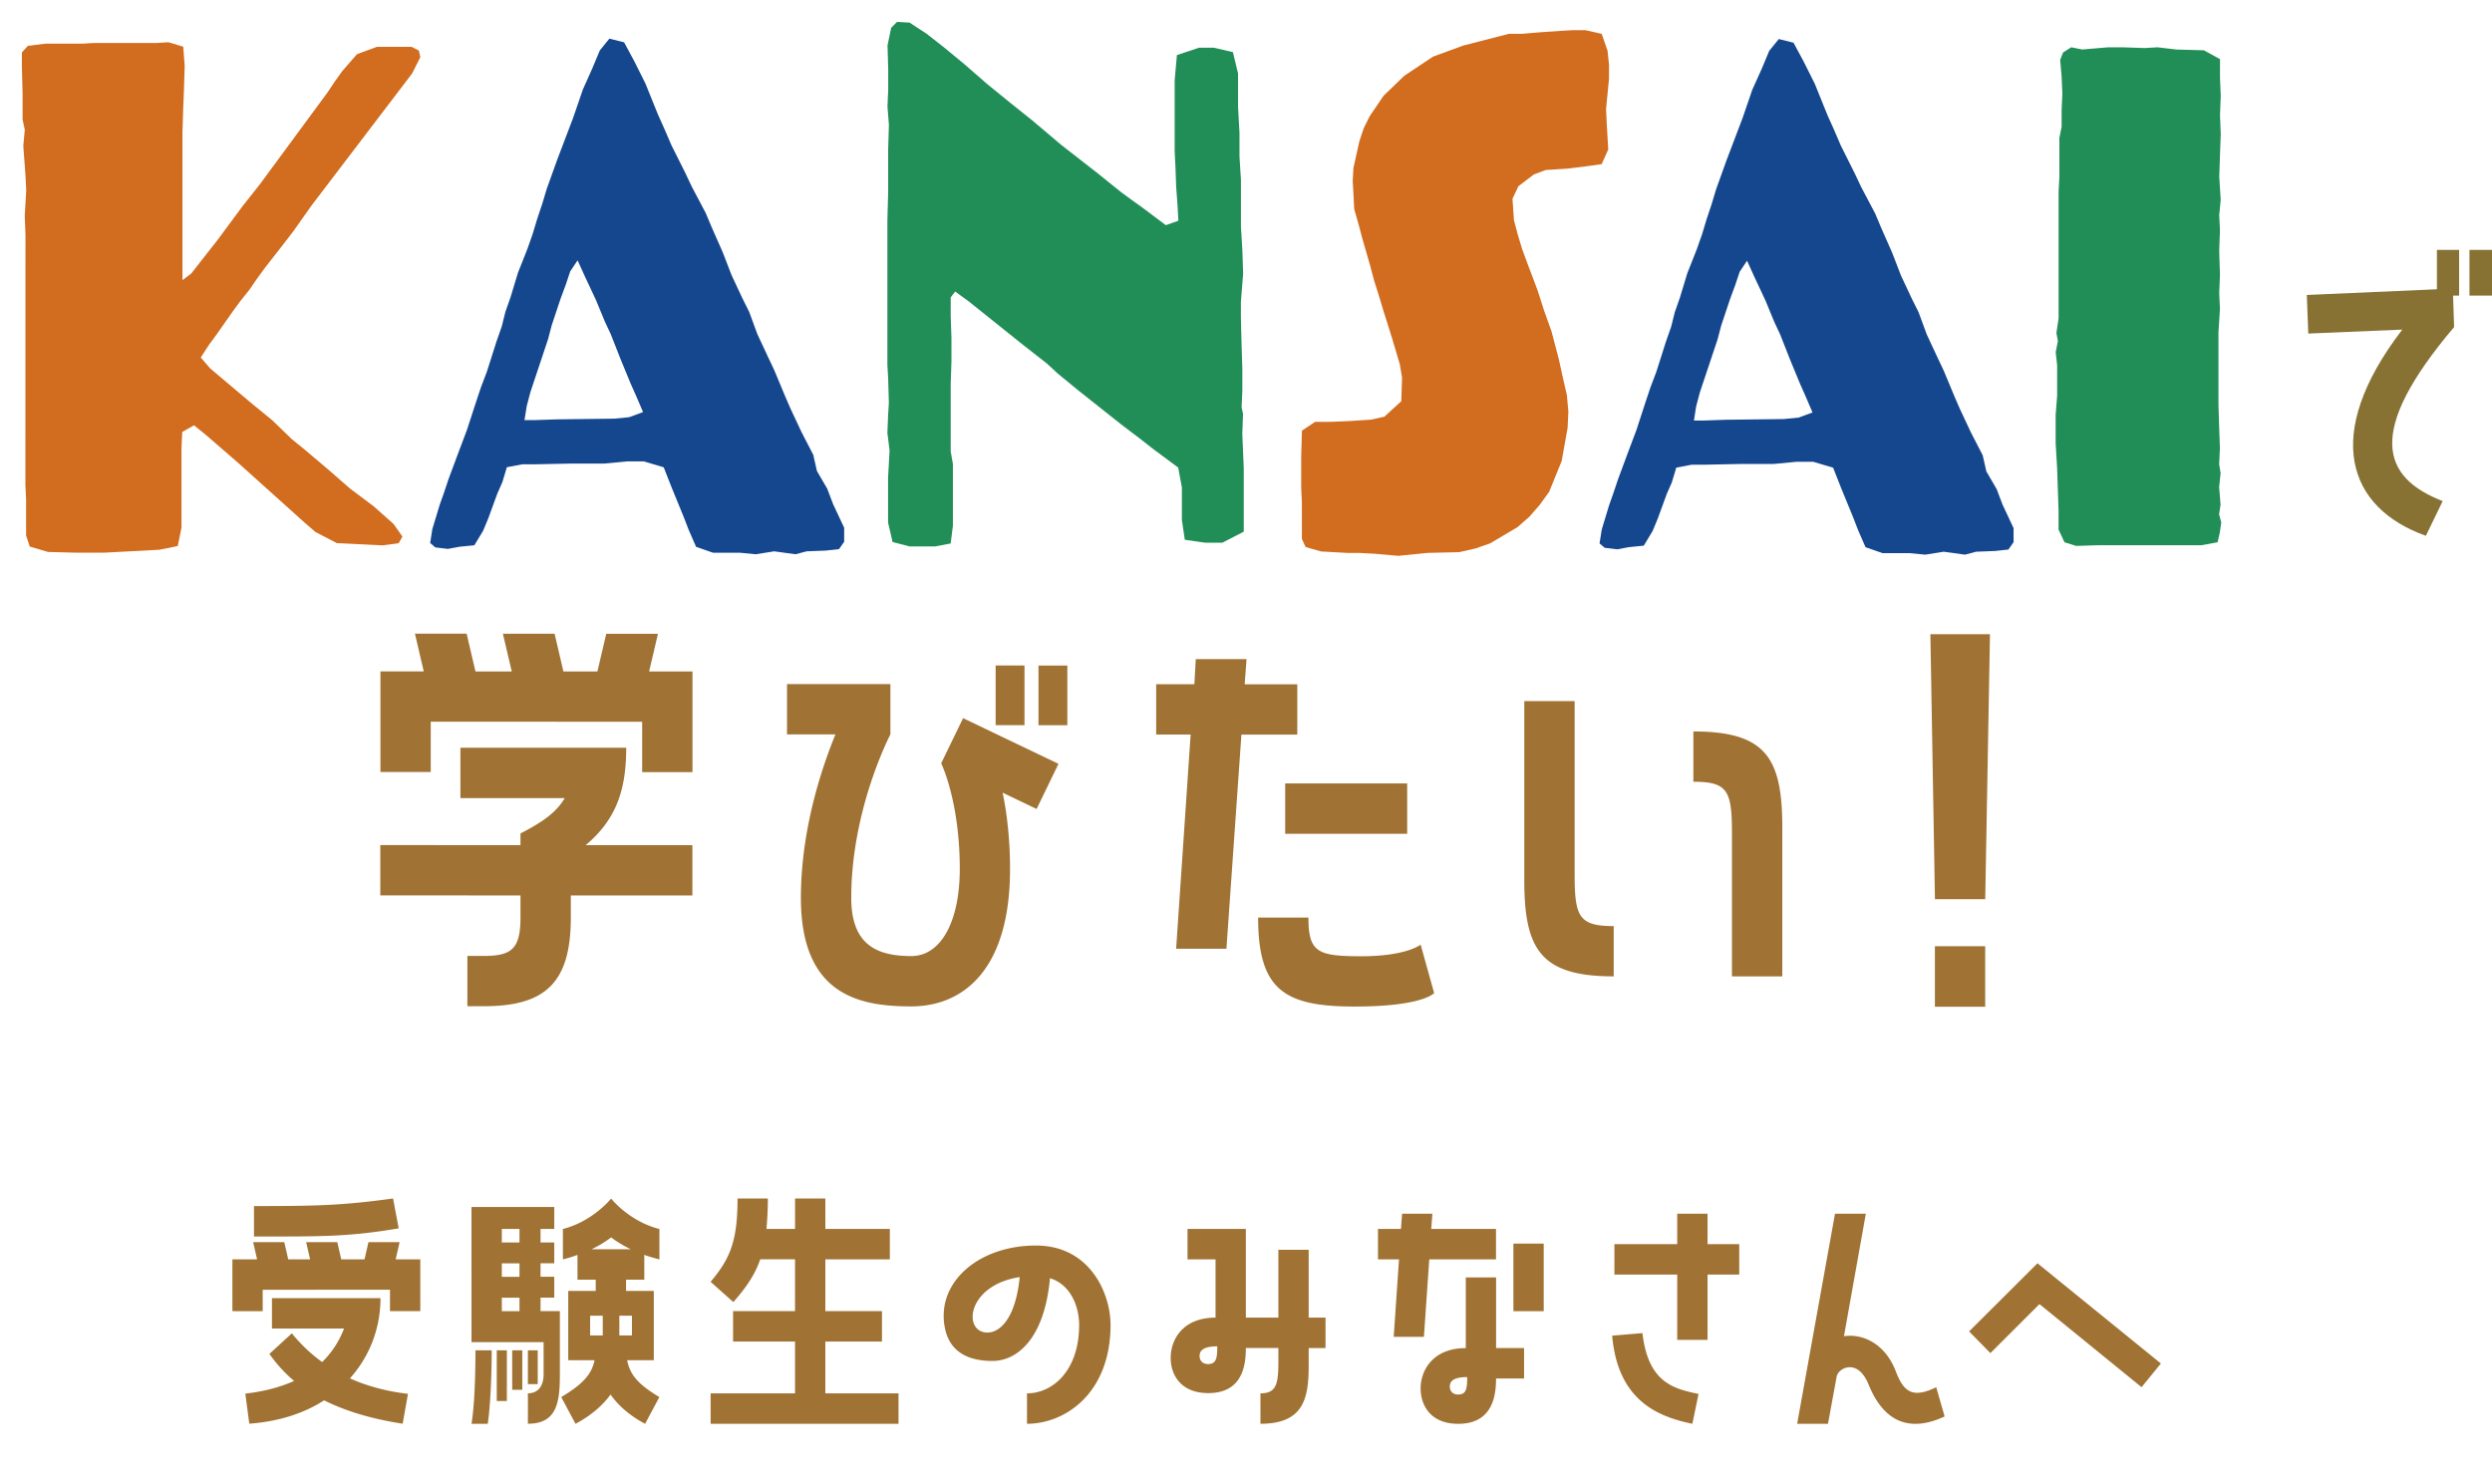
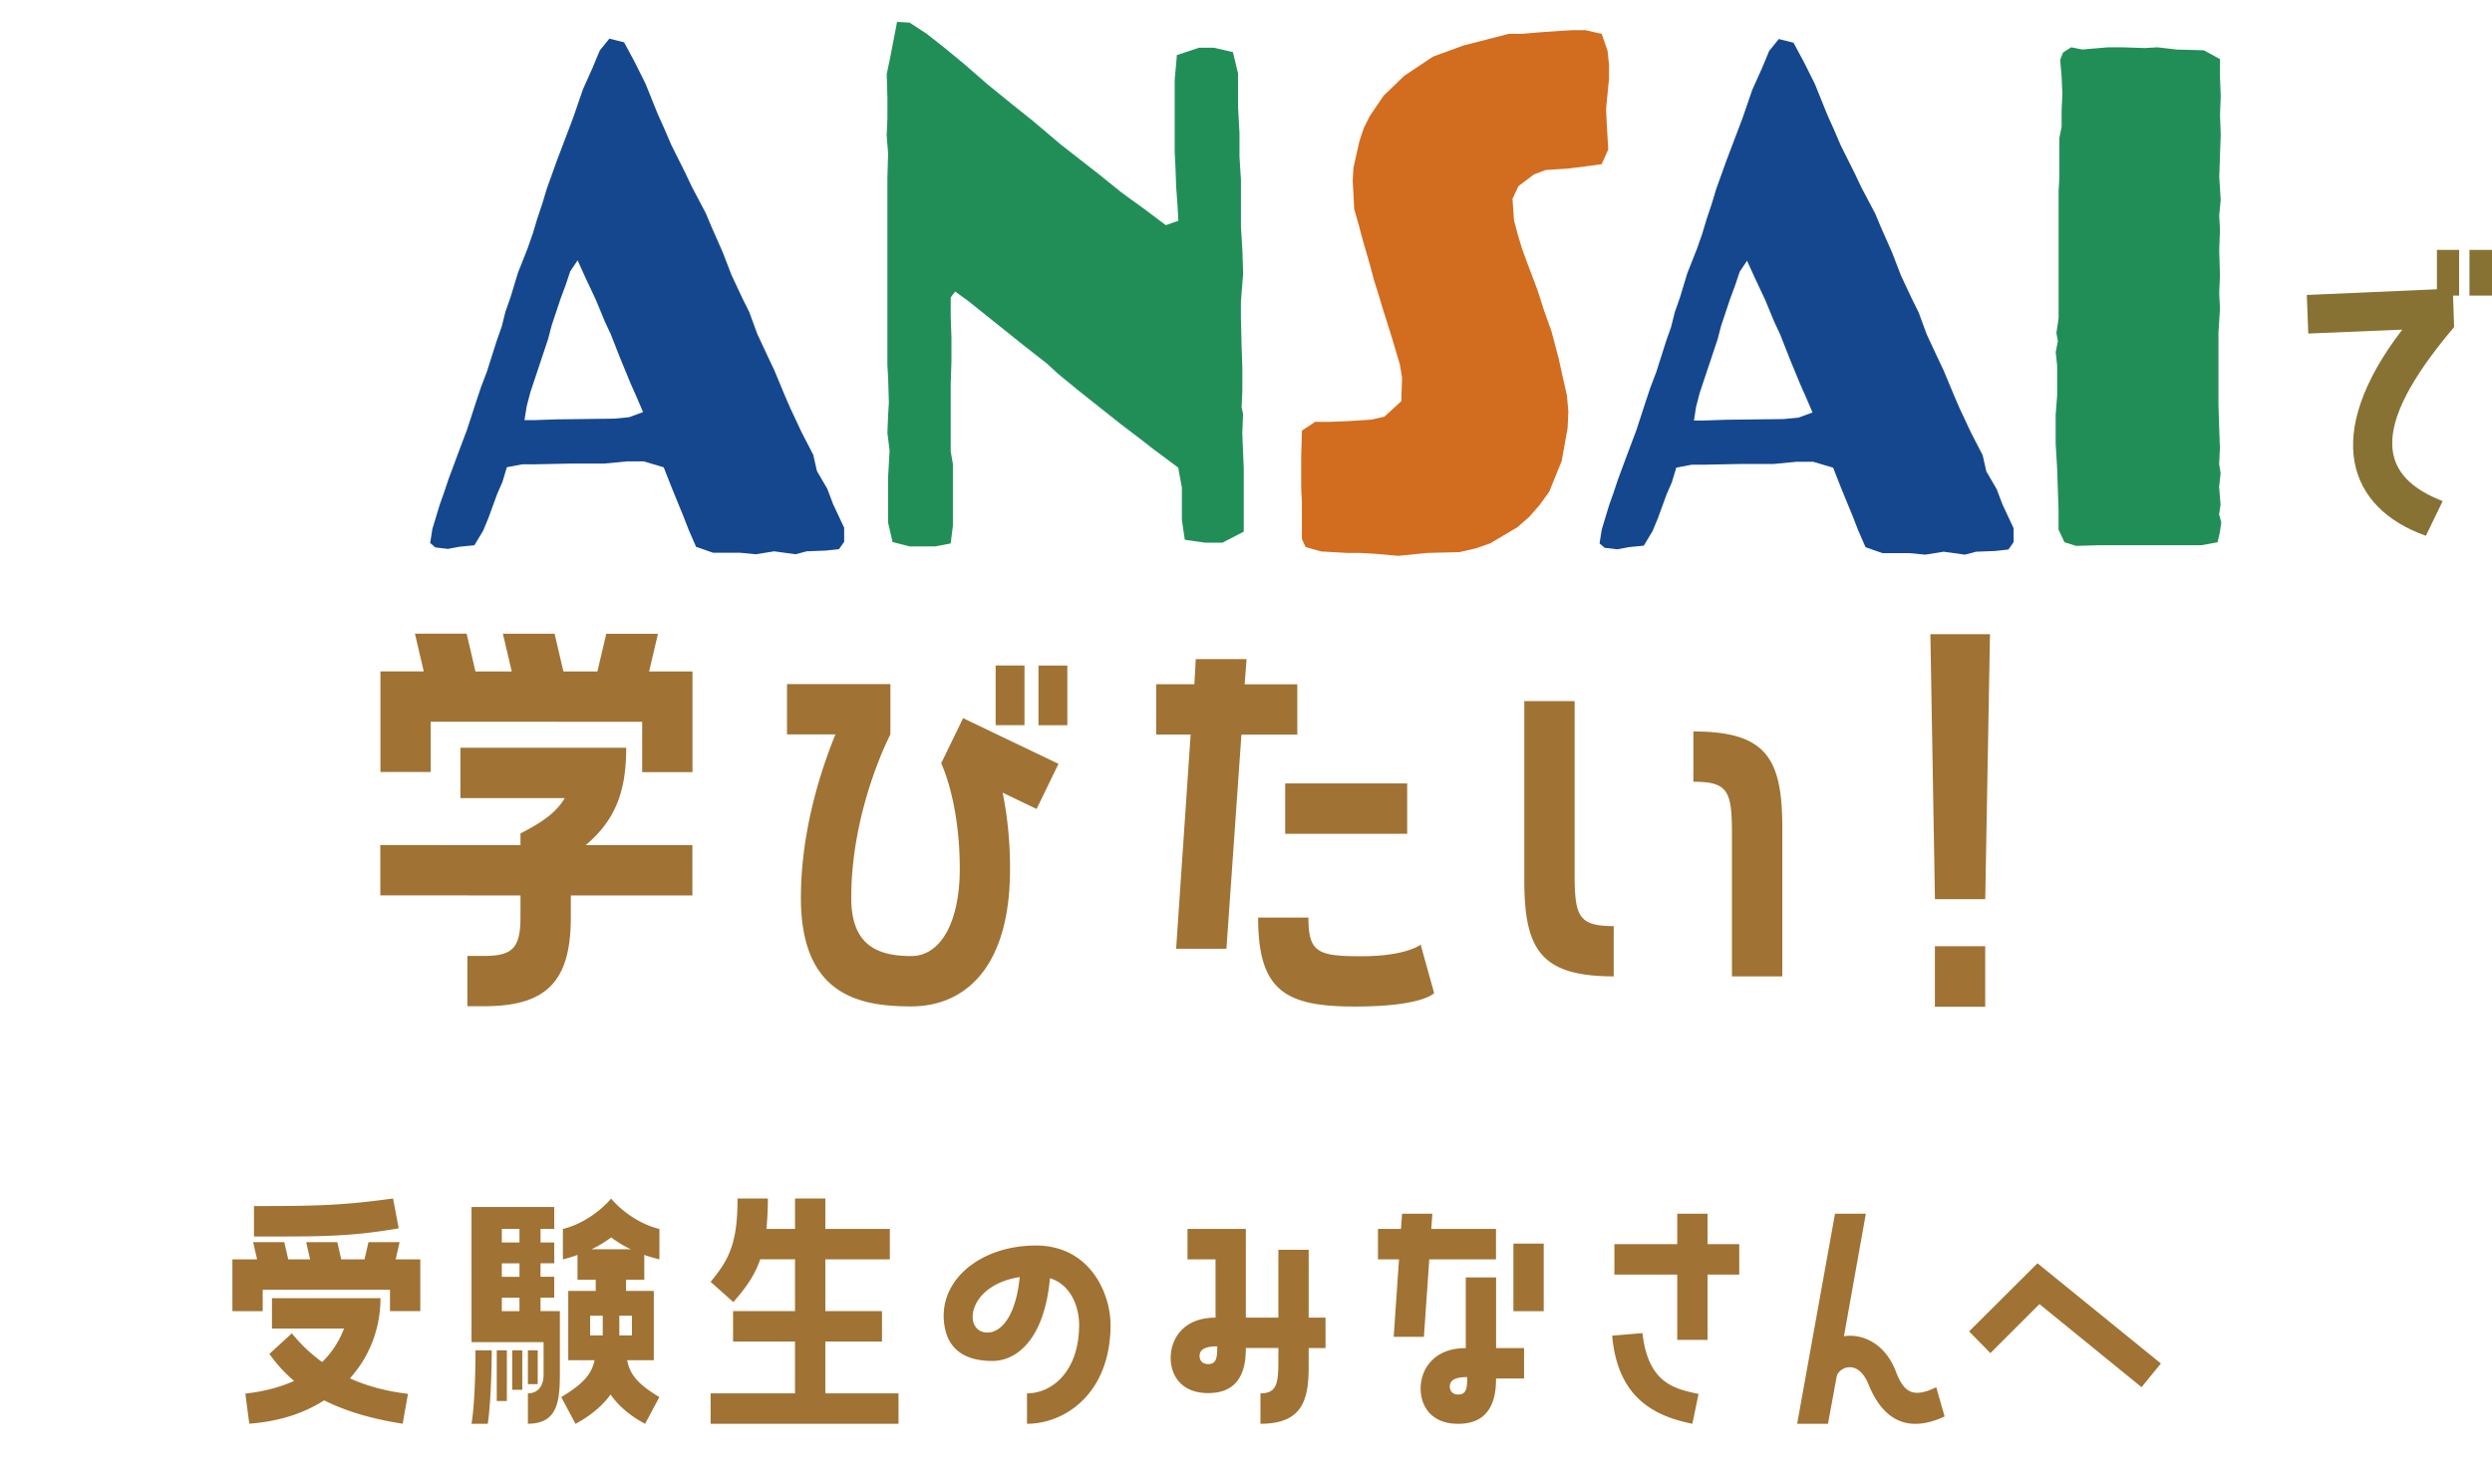
<svg xmlns="http://www.w3.org/2000/svg" id="_レイヤー_2" viewBox="0 0 568.31 338.41">
  <defs>
    <filter id="drop-shadow-1" filterUnits="userSpaceOnUse">
      <feOffset dx="5.01" dy="5.01" />
      <feGaussianBlur result="blur" />
      <feFlood flood-color="#bfb098" flood-opacity="1" />
      <feComposite in2="blur" operator="in" />
      <feComposite in="SourceGraphic" />
    </filter>
    <filter id="drop-shadow-2" filterUnits="userSpaceOnUse">
      <feOffset dx="4.98" dy="4.98" />
      <feGaussianBlur result="blur-2" />
      <feFlood flood-color="#bfb098" flood-opacity="1" />
      <feComposite in2="blur-2" operator="in" />
      <feComposite in="SourceGraphic" />
    </filter>
    <style>.cls-4,.cls-5,.cls-6{stroke-width:0}.cls-4{fill:#15478e}.cls-5{fill:#228e57}.cls-6{fill:#d26c1f}</style>
  </defs>
  <g id="_レイヤー_1-2">
    <path stroke-width="0" fill="#fff" filter="url(#drop-shadow-1)" d="M35.91 262.18h480.7v71.21H35.91z" />
    <path d="M90.22 287.24h5.63v11.82h-6.91v-4.88H59.91v4.88H53v-11.82h5.63l-.9-3.92h7.1l.9 3.92h4.99l-.9-3.92h7.1l.9 3.92h5.31l.9-3.92h7.1l-.9 3.92zm-34.28 30.63c4.48-.51 8.12-1.54 11.13-2.89a32.609 32.609 0 01-5.63-6.17l5.12-4.69c1.98 2.44 4.22 4.62 6.91 6.55 2.37-2.31 3.96-4.95 4.99-7.64H62.02v-6.94h24.75c0 6.62-2.3 13.1-6.97 18.3 3.84 1.73 8.25 2.95 13.24 3.53l-1.21 6.81c-7.61-1.16-13.43-3.08-17.91-5.33-4.48 2.89-10.17 4.82-17.07 5.33l-.9-6.87zm34.98-37.7c-11.57 1.99-18.23 1.86-33 1.86v-6.94c14.32 0 20.08-.13 31.72-1.73l1.28 6.81zm33.05 25.96h-16.44V275.3h18.87v5.01h-3.13v3.08h3.13v4.75h-3.13v3.08h3.13v4.75h-3.13v3.08h4.41v14.45c0 6.42-.7 11.24-7.29 11.24v-6.94c2.37 0 3.58-1.73 3.58-4.3v-7.39zm-12.73 18.62h-3.71c.96-5.72.9-16.76.9-16.76h3.71s0 10.47-.9 16.76zm2.05-5.2v-11.56h2.3v11.56h-2.3zm5.18-39.24h-4.03v3.08h4.03v-3.08zm0 7.84h-4.03v3.08h4.03v-3.08zm0 7.84h-4.03v3.08h4.03v-3.08zm-1.66 21V308h2.3v8.99h-2.3zm5.82-1.28h-2.24V308h2.24v7.71zm27.75-35.39v6.94c-1.21-.32-2.37-.64-3.45-1.03v5.65h-4.16v2.57h6.33v15.8h-6.08c.64 3.28 2.43 5.46 7.35 8.41l-3.26 6.1c-3.71-1.99-6.2-4.3-7.87-6.68-1.73 2.38-4.28 4.69-7.99 6.68l-3.26-6.1c4.92-2.95 6.91-5.14 7.61-8.41h-6.01v-15.8h6.27v-2.57h-4.16v-5.65c-1.02.39-2.11.71-3.33 1.03v-6.94c6.84-1.73 11-6.94 11-6.94s4.09 5.2 11 6.94zm-12.92 19.78h-2.88v4.5h2.88v-4.5zm6.4-15.16a25.63 25.63 0 01-4.48-2.7c-.96.71-2.43 1.73-4.48 2.7h8.95zm-2.62 15.16v4.5h2.88v-4.5h-2.88zm46.98 17.71h16.69v6.94h-42.85v-6.94h19.25v-11.82h-14.13v-6.94h14.13v-11.82h-7.93c-1.21 3.53-3.2 6.42-6.14 9.76l-5.18-4.62c4.28-5.14 6.14-8.93 6.14-19.01h6.91c0 2.63-.13 4.88-.32 6.94h6.52v-6.94h6.91v6.94h14.71v6.94h-14.71v11.82h12.92V306h-12.92v11.82zm65.05-15.67c0 15.67-10.36 22.61-19.06 22.61v-6.94c5.82 0 11.89-5.14 11.89-15.61 0-3.92-1.73-9.12-6.65-10.66-1.28 14.07-7.67 18.88-13.11 18.88-4.99 0-9.59-1.67-10.81-7.32-2.24-10.47 7.55-19.01 20.72-19.01 12.34 0 17.01 10.98 17.01 18.05zm-20.72-10.85c-12.15 1.86-13.05 12.65-7.35 12.65 2.81 0 6.4-3.15 7.35-12.65zm65.9 9.25h3.84v6.94h-3.84v3.98c0 7.51-1.15 13.29-11 13.29v-6.94c3.71 0 4.09-2.25 4.09-7.39v-2.95h-7.42c0 3.73-.64 10.28-8.57 10.28-6.33 0-8.57-4.24-8.57-8.03 0-4.11 2.69-9.18 10.23-9.18v-13.29h-6.39v-6.94h13.3v20.23h7.42v-15.48h6.91v15.48zm-20.85 6.55c-2.75 0-4.03.71-4.03 2.18 0 .9.51 1.86 1.98 1.86 1.92 0 2.05-1.61 2.05-4.05zm40.24-2.18l1.21-17.66h-4.8v-6.94h5.24l.26-3.47h6.91l-.26 3.47h14.77v6.94h-15.22l-1.22 17.66h-6.91zm23.34 2.57h6.39v6.94h-6.39c0 3.79-.7 10.34-8.63 10.34-6.33 0-8.57-4.24-8.57-8.09 0-4.05 2.75-9.18 10.3-9.18v-16.12h6.91v16.12zm-6.59 6.62c-2.75 0-3.96.71-3.96 2.18 0 .83.51 1.8 1.92 1.8 1.92 0 2.05-1.54 2.05-3.98zm17.46-30.44v15.41h-6.91v-15.41h6.91zm15.61 20.99l6.91-.58c1.28 11.37 7.23 12.72 12.79 13.87l-1.41 6.81c-8.19-1.67-17.01-5.52-18.29-20.1zm14.84-13.94h-14.33v-6.94h14.33v-6.94h6.91v6.94h7.23v6.94h-7.23v14.9h-6.91v-14.9zm60.98 32.37c-7.74 3.6-13.75 1.54-17.33-7.26-2.49-6.17-6.91-3.79-7.29-1.86l-1.98 10.79h-7.03l8.63-47.91h7.03l-4.99 27.94c4.28-.64 9.4 1.67 11.83 8.03 1.79 4.69 3.84 6.23 9.21 3.6l1.92 6.68zm21.18-34.94L492.8 311l-4.41 5.4-23.28-18.95-11.19 11.18-4.86-4.95 15.6-15.54zm-331.08-95.37h24.32v11.48h-27.72v4.98c0 14.87-5.74 20.29-19.87 20.28h-3.72v-11.47h3.72c6.37 0 8.39-1.59 8.39-8.81v-4.99l-31.97-.01v-11.47l31.97.01v-2.66c4.46-2.34 7.97-4.46 10.09-8.07H105v-11.48h37.81c0 9.36-2.13 16.26-9.25 22.21zm14.46-39.61h9.88v22.95h-11.47v-11.48l-48.22-.02v11.47H86.76v-22.94h9.88l-2.01-8.6h11.79l2.01 8.61h8.28l-2.02-8.6h11.79l2.01 8.61h7.75l2.02-8.6h11.79l-2.02 8.61zm71.58 10.64l21.77 10.42-4.99 10.3-7.75-3.72c.95 4.57 1.7 10.52 1.69 17.42 0 23.05-10.74 31.33-22.53 31.33-11.68 0-25.17-2.45-25.16-24.76 0-16.14 5.11-30.48 7.87-37.28h-11.04v-11.48h23.58v11.48s-8.93 16.99-8.93 37.28c0 10.73 5.84 13.28 13.7 13.28 6.8 0 11.05-7.96 11.05-19.86 0-15.51-4.24-24.11-4.24-24.11l5-10.3zm14.02 1.6h-6.58v-13.6h6.58v13.6zm3.19-13.59h6.58v13.6h-6.58v-13.6zm46.28 15.73l-3.42 48.86h-11.47l3.31-48.86h-7.86v-11.47h8.71l.32-5.73h11.58l-.43 5.74h12v11.48h-12.74zm40.87 47.92l3.08 11.05s-2.55 3.08-18.16 3.07c-15.93 0-21.98-3.73-21.98-20.29h11.47c0 7.97 2.12 8.82 12.1 8.82 10.3 0 13.49-2.65 13.49-2.65zm-30.89-36.76h27.82v11.48h-27.82V178.7zm74.92 32.53v11.47c-16.68 0-20.39-6.17-20.39-21.99v-40.79h11.48v39.09c-.02 9.98.83 12.22 8.9 12.22zm38.45-22.4v33.88h-11.48v-32.29c.01-9.98-.83-12.11-8.8-12.11v-11.47c16.57 0 20.29 6.06 20.28 21.99zm34.81 16.26l-1.04-60.44h13.59l-1.08 60.44h-11.47zm11.46 24.54h-11.47v-13.81h11.47v13.81z" fill="#a07233" stroke-width="0" />
    <g filter="url(#drop-shadow-2)">
-       <path class="cls-6" d="M5.84 120.87l-4.03-1.18-.84-2.52v-8.23l-.16-3.36.02-56.94-.17-4.37.34-5.88-.17-3.36-.5-6.72.34-3.69-.5-2.35v-5.88l-.16-6.21V6.99l1.35-1.51 4.03-.5h8.4l2.69-.16h14.28l2.69-.16 3.36 1.01.33 4.37-.17 5.54-.17 4.2-.17 5.38v33.76l2-1.51 6.05-7.72 5.71-7.72 3.86-4.87 15.46-20.99 1.68-2.52 1.68-2.35 3.36-3.86 4.54-1.68h7.89l1.68.84.34 1.51-1.85 3.69-23.02 30.23-4.03 5.71-2.18 2.85-4.2 5.37-1.85 2.52-1.85 2.69-2.02 2.52-1.85 2.52-3.53 5.04-1.85 2.52-1.85 2.85 2.18 2.52 9.57 8.07 4.53 3.7 4.53 4.37 2.69 2.18 5.37 4.54 5.21 4.54 5.37 4.03 4.53 4.03 2.01 2.86-.84 1.51-3.69.5-10.41-.51-4.87-2.52-2.52-2.18-14.94-13.44-7.56-6.55-2.69-2.18-2.69 1.51-.17 3.69v18.14l-.85 4.2-4.2.84-12.6.67h-6.38l-6.55-.17z" />
      <path class="cls-4" d="M163.83 121.09h-6.21l-3.86-1.35-1.68-3.86-1.17-3.02-2.68-6.55-1.85-4.7-4.53-1.35h-3.86l-5.21.5h-7.73l-7.89.16h-3.02l-3.53.67-1.01 3.36-1.18 2.69-2.02 5.54-1.18 2.85-2.02 3.36-3.36.33-2.69.5-2.85-.34-1.18-1.01.5-3.19 1.68-5.54 1.01-2.85 1.01-3.02 2.19-5.88 2.02-5.37 2.02-6.21 1.18-3.53 1.34-3.53 2.19-6.89 1.18-3.36.84-3.36 1.18-3.36 1.68-5.54 2.19-5.54 1.18-3.36 1.01-3.36 1.18-3.53 1.01-3.36 2.35-6.55 3.7-9.74 2.19-6.38 2.18-4.87 1.68-4.03 2.18-2.69 3.36.84 2.35 4.37 2.52 5.04 2.85 7.06 1.51 3.36 1.51 3.53 3.19 6.38 1.51 3.19 3.19 6.05 1.34 3.19 2.52 5.71 2.01 5.21 2.52 5.38 1.51 3.02 1.85 5.04 2.35 5.04 1.51 3.19 2.52 6.05 1.17 2.69 2.52 5.38 2.69 5.21.84 3.7 2.35 4.03 1.34 3.53 2.52 5.38v3.19l-1.18 1.68-3.02.33-4.37.17-2.52.67-4.87-.67-4.2.67-3.53-.34zm-46.85-30.25l5.04-.17 13.1-.16 3.36-.33 3.19-1.17-1.51-3.53-1.34-3.02-2.35-5.71-2.18-5.54-1.34-2.86-2.01-4.87-2.52-5.38-1.68-3.7-1.68 2.52-1.01 3.02-1.18 3.19-2.02 6.05-.84 3.19-4.03 12.09-.84 3.19-.51 3.19h2.35z" />
-       <path class="cls-5" d="M198.56 118.59l-1.01-4.37v-10.25l.34-6.21-.5-4.03.17-4.03.17-2.86-.17-5.71-.17-2.86V45.35l.18-6.55v-9.74l.17-5.54-.33-4.2.17-3.86v-4.7l-.16-5.38.84-4.03L199.6.01l2.85.17 3.86 2.52 3.86 3.02 4.7 3.87 5.21 4.54 5.37 4.37 5.04 4.03 6.55 5.54 8.4 6.55 5.21 4.2 2.52 1.85 2.35 1.68 5.37 4.03 2.86-1.01-.17-3.19-.33-4.54-.17-4.7-.17-3.36V13.29l.51-5.71 5.04-1.68h3.36l4.37 1.01 1.17 4.87v7.56l.33 6.05v5.38l.33 5.21v10.75l.33 5.38.17 5.38-.51 6.38v3.53l.16 6.38.17 5.21v5.21l-.17 3.7.33 1.51-.17 4.54.33 7.89v14.45l-4.88 2.52h-3.86l-4.7-.67-.67-4.54v-7.39l-.84-4.54-5.88-4.37-2.35-1.85-4.87-3.7-9.74-7.73-4.7-3.86-2.35-2.18-5.37-4.2-12.59-10.08-3.02-2.18-1.01 1.34v4.2l.17 5.04v5.38l-.17 5.21v15.29l.5 2.86v14.11l-.51 4.03-3.53.67h-5.88l-3.86-1.01z" />
+       <path class="cls-5" d="M198.56 118.59l-1.01-4.37v-10.25l.34-6.21-.5-4.03.17-4.03.17-2.86-.17-5.71-.17-2.86V45.35v-9.74l.17-5.54-.33-4.2.17-3.86v-4.7l-.16-5.38.84-4.03L199.6.01l2.85.17 3.86 2.52 3.86 3.02 4.7 3.87 5.21 4.54 5.37 4.37 5.04 4.03 6.55 5.54 8.4 6.55 5.21 4.2 2.52 1.85 2.35 1.68 5.37 4.03 2.86-1.01-.17-3.19-.33-4.54-.17-4.7-.17-3.36V13.29l.51-5.71 5.04-1.68h3.36l4.37 1.01 1.17 4.87v7.56l.33 6.05v5.38l.33 5.21v10.75l.33 5.38.17 5.38-.51 6.38v3.53l.16 6.38.17 5.21v5.21l-.17 3.7.33 1.51-.17 4.54.33 7.89v14.45l-4.88 2.52h-3.86l-4.7-.67-.67-4.54v-7.39l-.84-4.54-5.88-4.37-2.35-1.85-4.87-3.7-9.74-7.73-4.7-3.86-2.35-2.18-5.37-4.2-12.59-10.08-3.02-2.18-1.01 1.34v4.2l.17 5.04v5.38l-.17 5.21v15.29l.5 2.86v14.11l-.51 4.03-3.53.67h-5.88l-3.86-1.01z" />
      <path class="cls-6" d="M308.22 121.31l-3.02-.17h-2.86l-6.05-.34-3.53-1.01-.84-1.85v-8.23l-.16-3.53v-6.89l.17-6.05 3.02-2.01h3.69l4.03-.17 5.04-.33 3.02-.67 3.86-3.53.17-5.38-.5-3.02-1.85-6.22-2.01-6.38-1.01-3.36-1.01-3.19-.84-3.19-1.84-6.38-.84-3.19-1.01-3.53-.17-3.36-.17-3.02.17-3.02 1.35-6.05 1.01-3.02 1.34-2.69 3.19-4.7 4.71-4.53 6.55-4.37 6.89-2.52 10.41-2.68h3.02l3.86-.33 4.7-.33 3.02-.17h2.86l3.7.84 1.34 3.86.33 3.19v3.19l-.67 6.89.17 3.7.33 5.54-1.51 3.36-3.7.5-4.03.5-5.04.33-2.69 1.01-3.53 2.69-1.34 2.85.33 4.87.84 3.19 1.01 3.36 1.17 3.19 2.35 6.22 1.51 4.7 1.68 4.7 1.68 6.38.84 3.86 1 4.37.33 3.7-.17 3.7-1.35 7.56-2.86 7.05-2.19 3.02-2.35 2.69-2.69 2.35-6.22 3.69-3.36 1.17-3.69.84-7.22.17-6.72.67-5.71-.51z" />
      <path class="cls-4" d="M430.53 121.18h-6.21l-3.86-1.35-1.68-3.86-1.17-3.02-2.69-6.55-1.85-4.7-4.53-1.35h-3.86l-5.21.5h-7.73l-7.89.16h-3.02l-3.53.67-1.01 3.36-1.18 2.69-2.02 5.54-1.18 2.85-2.02 3.36-3.36.33-2.69.5-2.86-.34-1.18-1.01.51-3.19 1.68-5.54 1.01-2.85 1.01-3.02 2.18-5.88 2.02-5.37 2.02-6.21 1.18-3.53 1.34-3.53 2.19-6.89 1.18-3.36.84-3.36 1.18-3.36 1.68-5.54 2.19-5.54 1.18-3.36 1.01-3.36 1.18-3.53 1.01-3.36 2.35-6.55 3.7-9.74 2.19-6.38 2.19-4.87 1.68-4.03 2.18-2.69 3.36.84 2.35 4.37 2.52 5.04 2.85 7.06 1.51 3.36 1.51 3.53 3.19 6.38 1.51 3.19 3.19 6.05 1.34 3.19 2.52 5.71 2.01 5.21 2.52 5.38 1.51 3.02 1.85 5.04 2.35 5.04 1.51 3.19 2.52 6.05 1.17 2.69 2.52 5.38 2.69 5.21.84 3.7 2.35 4.03 1.34 3.53 2.52 5.38v3.19l-1.18 1.68-3.02.33-4.37.17-2.52.67-4.87-.67-4.2.67-3.53-.34zm-46.85-30.25l5.04-.17 13.1-.16 3.36-.33 3.19-1.17-1.51-3.53-1.34-3.02-2.35-5.71-2.18-5.54-1.34-2.86-2.01-4.87-2.52-5.38-1.68-3.7-1.68 2.52-1.01 3.02-1.18 3.19-2.02 6.05-.84 3.19-4.04 12.09-.84 3.19-.5 3.19h2.35z" />
      <path class="cls-5" d="M465.82 118.68l-1.34-2.86v-4.37l-.33-9.74-.33-5.54v-6.55l.34-4.37v-6.89l-.33-3.02.5-2.52-.34-1.85.5-3.36V38.72l.18-3.36v-8.9l.51-2.52v-3.86l.17-3.7-.17-3.86-.33-3.86.67-1.68 1.85-1.17 2.52.5 5.88-.5h3.36l5.04.17 2.86-.17 4.37.51 6.21.17 3.69 2.02v4.2l.17 4.2-.17 4.37.17 4.37-.17 4.7-.17 5.04.33 5.21-.34 3.53.17 3.36-.17 4.7.17 5.54-.17 4.2.17 3.53-.34 5.38V87.3l.16 5.21.17 4.7-.17 3.7.33 2.02-.34 3.19.33 4.03-.34 2.18.5 1.85-.34 2.35-.5 2.18-3.7.67h-23.51l-5.04.16-2.69-.84z" />
    </g>
    <path d="M555.76 57h5.05v10.43h-1.38l.24 7.17c-20.38 24.05-16.38 34.32-2.61 39.7l-3.83 7.91c-17.69-6.28-23.88-22.91-5.38-47.03l-21.44.9-.33-8.8 29.67-1.3v-8.97zm12.55 10.43h-5.14V57h5.14v10.43z" fill="#877234" stroke-width="0" />
  </g>
</svg>